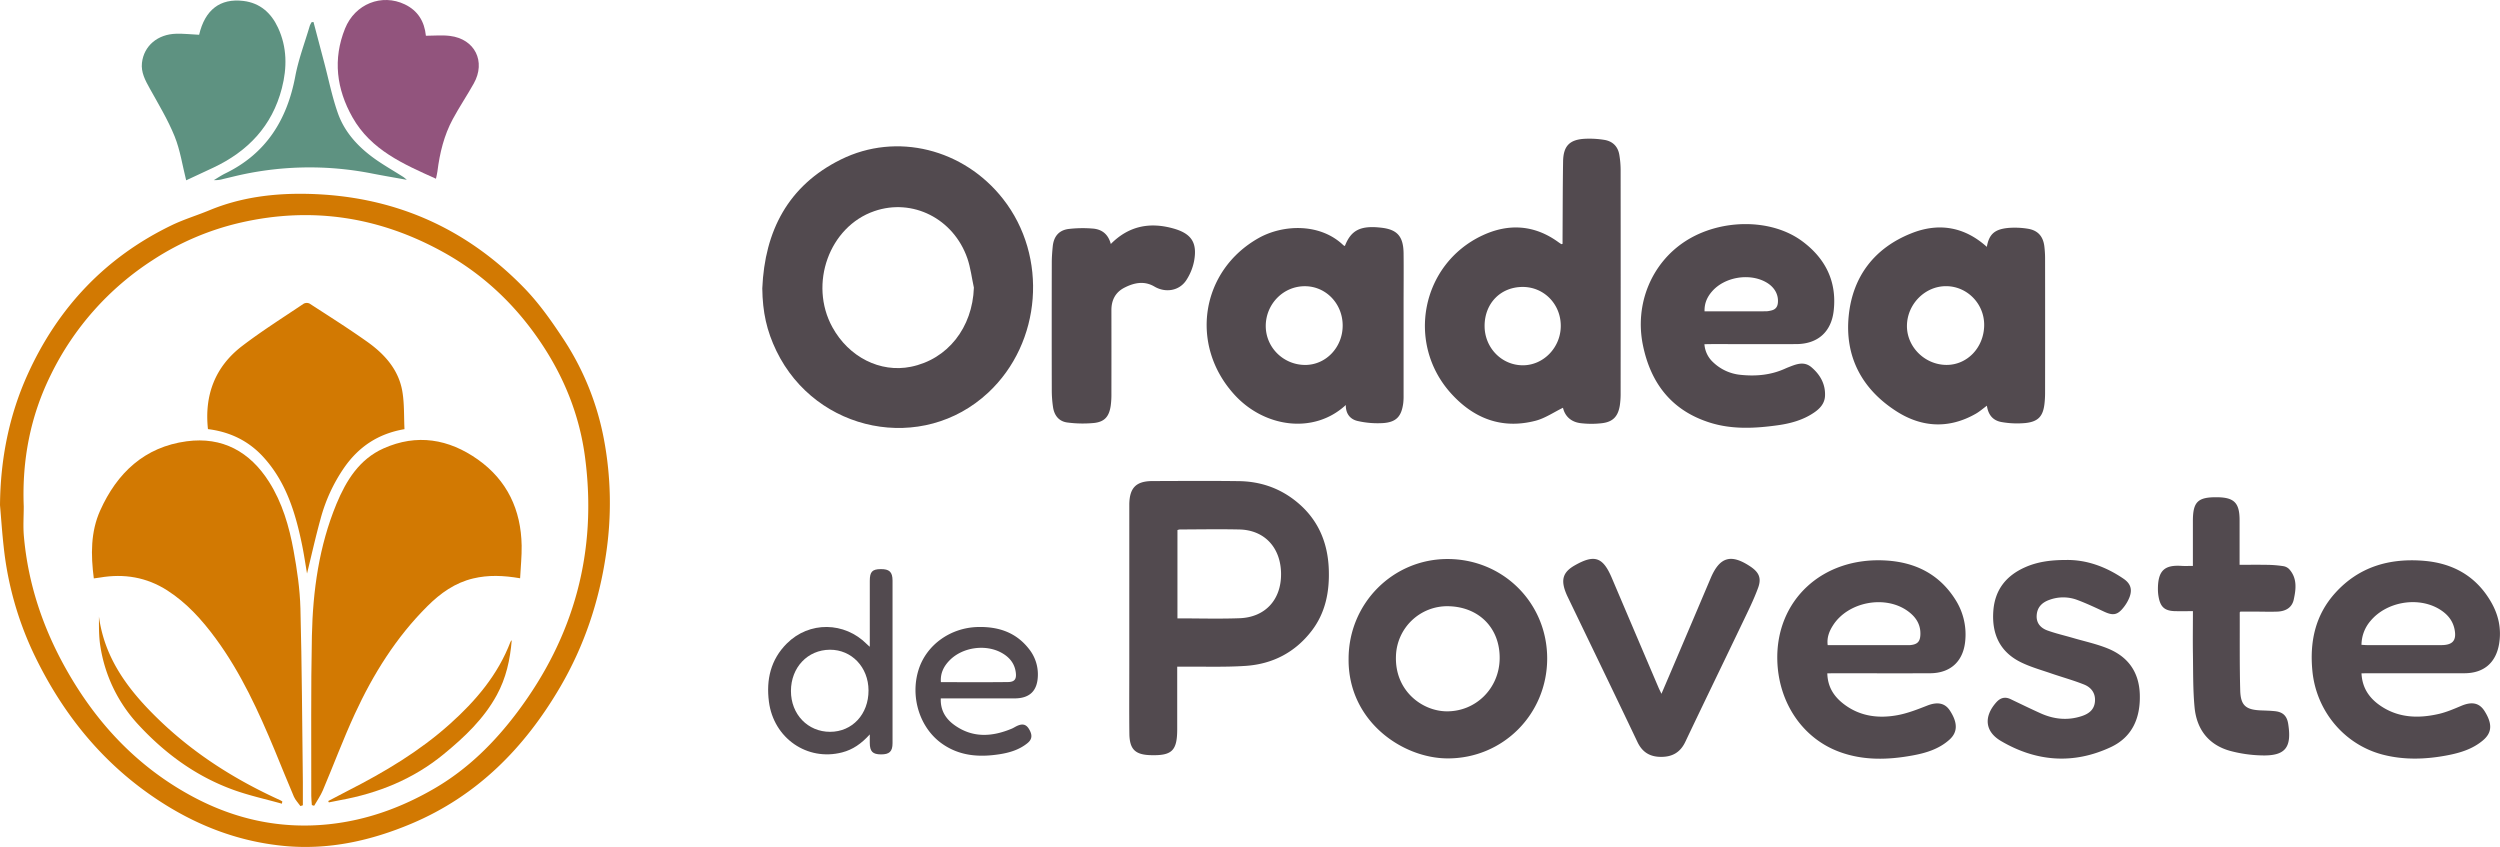
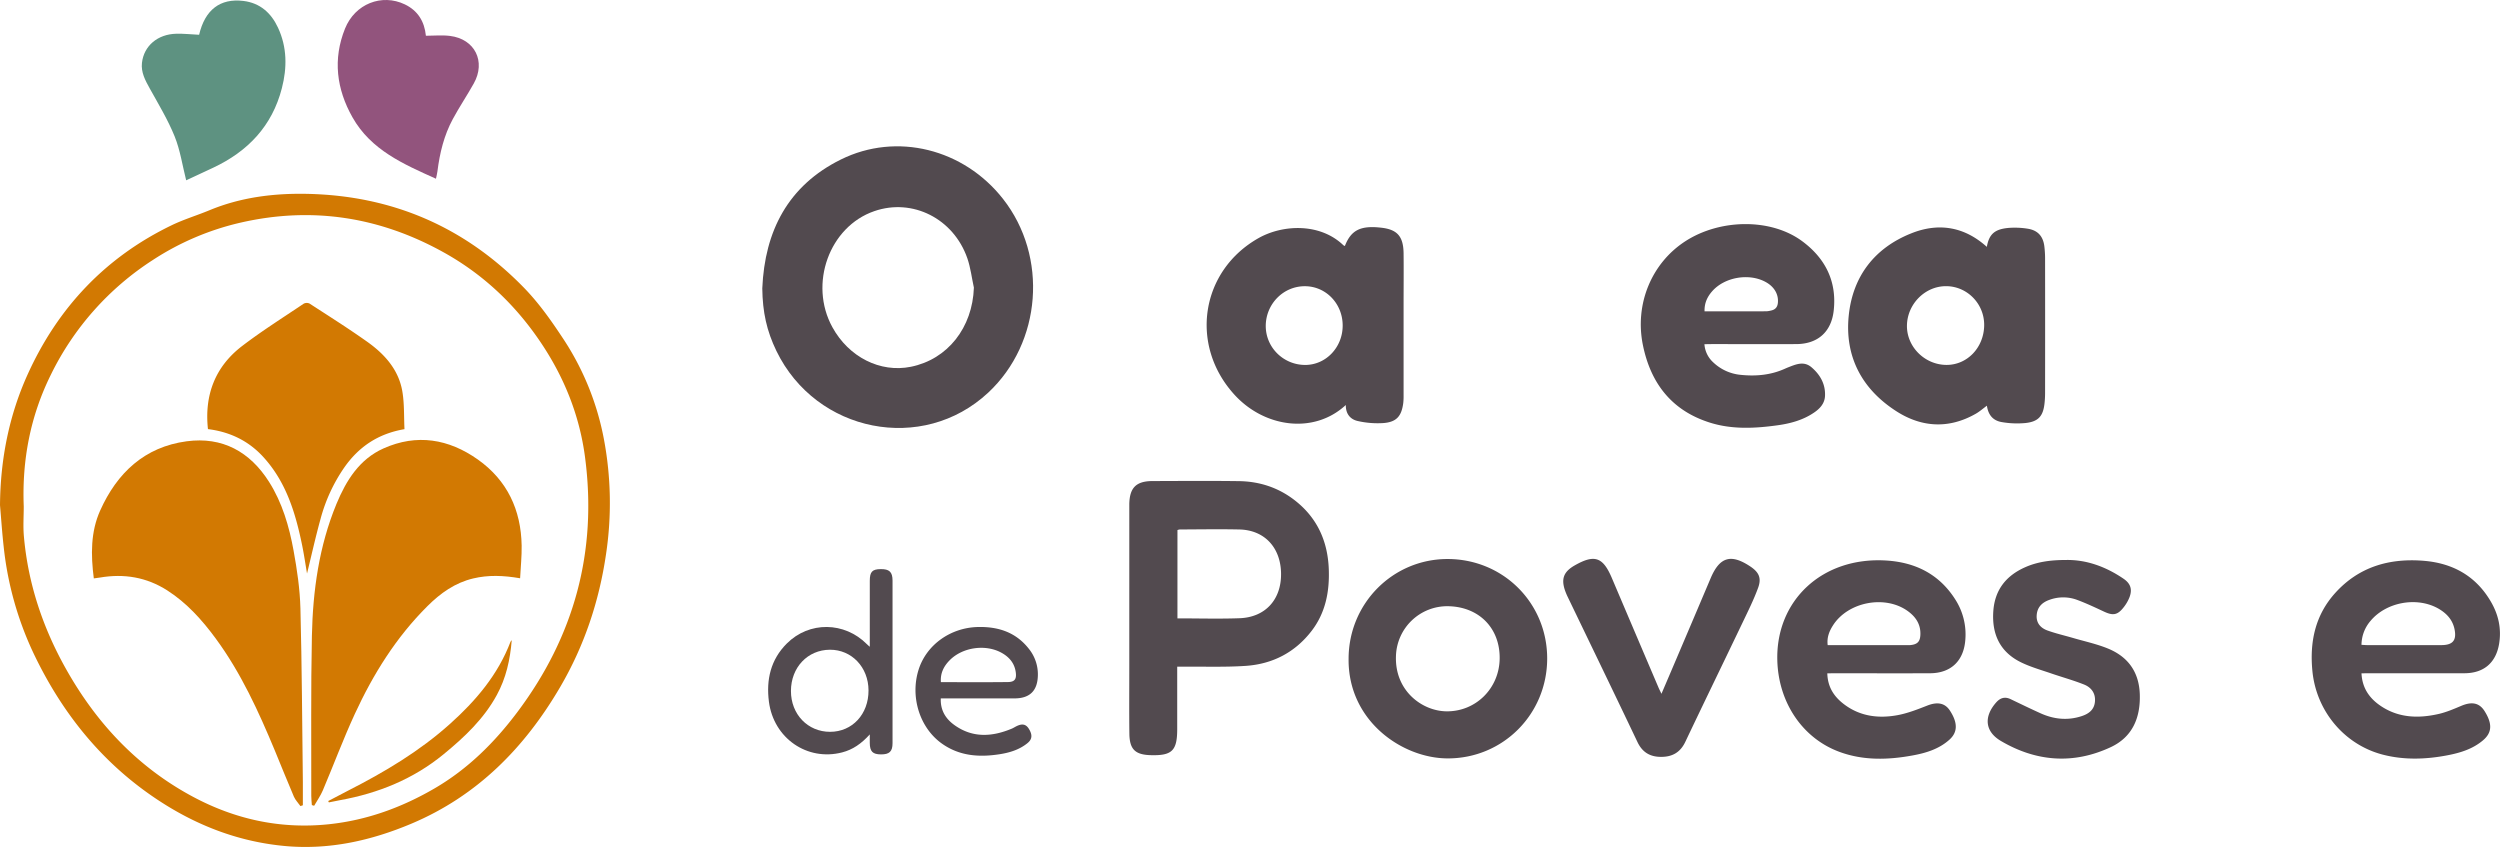
<svg xmlns="http://www.w3.org/2000/svg" id="Layer_1" data-name="Layer 1" viewBox="0 0 2052.01 695.2">
  <title>logo-temp</title>
  <path d="M0 414.61c.34-37.47 7.33-73.45 22.79-107.51 24.83-54.7 63.83-96 118.16-122.24 10-4.82 20.75-8.05 31-12.3 25.67-10.64 52.7-14 80.07-13.44C321.65 160.53 381.12 186 429.9 236c12.38 12.69 22.45 27 32.2 41.77a224.64 224.64.0 0133.63 82.92 282.2 282.2.0 011.74 93.91c-5.66 38.95-17.91 75.56-37.76 109.46-29.15 49.77-68 89.23-122 112-33.23 14-67.74 21.7-104 18.34-35.48-3.3-68.14-15.18-98.38-34.1C86.57 629.8 51.75 587.27 27.3 535.74A271.67 271.67.0 013.09 449.38C1.78 437.82 1 426.2.0 414.61zm19.49 1c0 8.16-.61 16.37.11 24.47C23 478.88 35.05 515 54.07 548.89 79.16 593.63 113 629.71 158.42 654c34.85 18.65 72.15 26.7 111.61 22.53 31.18-3.3 60.07-13.85 87.07-29.65s48.8-37.45 67.45-62.26c46.82-62.29 65.86-132.07 55.62-209.55-4.51-34.17-17.07-65.33-36.19-93.79-20.8-31-47.29-56.13-80.05-74.27-52.31-29-107.71-37.67-166.22-24.33a222.87 222.87.0 00-72.44 30.85 234.37 234.37.0 00-83.45 93.89C24.89 341.53 18 377.75 19.49 415.63z" fill="#d27902" />
  <path d="M625.69 236.68c2-47.07 21.18-84.29 64.43-105.72 45.93-22.77 101-8.68 133.15 32.29 37.16 47.29 31.78 118-12.1 159-53.82 50.27-141.33 33-173.91-34.24C629.32 271.56 625.93 256.24 625.69 236.68zm173.68-.59C797.61 228 796.65 219.7 794 212c-11.38-32.67-45.07-49.53-76.36-38.7C680.69 186 663.72 233 683.2 268.53c13.49 24.6 39.27 37.61 64.44 32.52C777.88 294.94 798.25 268.9 799.37 236.09z" fill="#524a4f" />
-   <path d="M1282.55 200.15c0-1.63.0-3.4.0-5.17.13-20.81.11-41.63.44-62.44.21-12.84 5.39-18.07 18.26-18.65a77 77 0 0115.39.89c6.94 1.07 11.37 5.33 12.52 12.39a75.41 75.41.0 011.06 11.9q.09 91.7.0 183.39a65 65 0 01-.68 10.44c-1.47 8.93-5.68 13.4-14.6 14.46a74.84 74.84.0 01-17.38.0c-7.83-.89-13-5.53-14.66-12.66-7.52 3.64-14.72 8.66-22.68 10.7-27.51 7.06-50.54-1.84-69.19-22.48-37.17-41.15-24.42-106.17 25.76-129.68 21.37-10 42.64-8.79 62.31 5.51.79.57 1.61 1.11 2.44 1.64C1281.65 200.45 1281.87 200.32 1282.55 200.15zm-32.67 35.37c-18 0-31.13 13.2-31.32 31.66-.19 18 13.8 32.6 31.32 32.65 17 .05 31.17-14.6 31.21-32.28C1281.14 249.68 1267.38 235.56 1249.88 235.52z" fill="#524a4f" />
  <path d="M966.26 547.23v51.18c0 17.77-4.21 21.92-21.79 21.43-12.73-.35-17.34-4.79-17.48-17.76-.21-18.66-.06-37.31-.06-56V417.19c0-1.17.0-2.33.0-3.5.27-13.36 5.65-18.79 19-18.83 23.65-.07 47.31-.25 71 .06 16.54.22 31.78 5.08 45.09 15.18 18.94 14.37 27.82 33.85 28.66 57.28.65 18.27-2.68 35.56-14.05 50.39-13.65 17.8-32.18 27.32-54.29 28.8-16.58 1.11-33.28.5-49.93.66zm.19-39.67c17.34.0 34.18.5 51-.12 21.14-.78 34.22-15.25 34.05-36.47-.17-21.43-13.51-35.9-34.18-36.37-16.32-.36-32.65-.07-49 0a7.78 7.78.0 00-1.86.49z" fill="#524a4f" />
  <path d="M1630.8 202.63c1.9-10.74 6.66-14.8 18.94-15.64a67.54 67.54.0 0114.41.7c8.4 1.25 12.87 6.15 13.87 14.6a84.75 84.75.0 01.59 10q.08 55.22.0 110.43a78.49 78.49.0 01-.42 8c-1.08 10.78-5 15.36-15.73 16.51a73.61 73.61.0 01-19.32-.76c-7.37-1.2-11.21-6-12.28-13.48-3.11 2.28-5.93 4.79-9.14 6.62-21.94 12.5-44.14 11.31-64.81-1.83-28.6-18.19-43-45.12-39.42-79.09 3.37-32 21.17-55.09 51.13-67.09C1590.8 182.65 1612.06 185.76 1630.8 202.63zm-33.4 96.89c17.07.21 30.82-13.94 31.22-32.16.39-17.62-13.59-32.27-31-32.47s-32.22 14.61-32.39 32.49C1565.09 284.65 1579.74 299.3 1597.4 299.52z" fill="#524a4f" />
  <path d="M1104.65 332.43c-26.37 24.36-66.85 18.31-91.21-8.23-37.49-40.84-28-102.13 19.85-128.91 19.74-11 50.15-12.45 69.35 6a5.21 5.21.0 001.25.62c5.06-13.07 12.9-17 30-15 13 1.5 18 7.12 18.18 21 .16 14.16.0 28.32.0 42.48q0 37 0 74a50.1 50.1.0 01-.28 6.49c-1.43 10.87-5.64 15.62-16.56 16.39a73.82 73.82.0 01-20.68-1.67C1108.47 344.28 1104.53 339.86 1104.65 332.43zm-65.72-64.88c0 17.54 14.32 31.82 32.14 32 17.11.13 31-14.34 31-32.33s-13.77-32.3-31.08-32.29C1053.32 234.92 1039 249.51 1038.93 267.55z" fill="#524a4f" />
  <path d="M1399 282.52a22.11 22.11.0 007 14.68 37.74 37.74.0 0022.69 10.47c12.42 1.3 24.6.24 36.18-4.93.75-.34 1.52-.66 2.3-1 6.55-2.52 13.26-5.78 19.72-.27 7.14 6.09 11.53 13.82 11.09 23.5-.28 6.17-4.1 10.38-9 13.69-9 6.13-19.29 8.94-29.89 10.41-18.58 2.58-37.26 3.56-55.43-2.13-31.34-9.81-48.71-32.14-55.15-63.64-6.87-33.6 7-67.27 34.84-85.3 28.6-18.49 70.21-18.94 95.77-.12 19 14 28.68 32.92 26 57-1.92 17.55-13.1 27.49-30.77 27.55-23.16.08-46.32.0-69.48.0zm.07-27h47.49c1.33.0 2.67.0 4-.06a25.24 25.24.0 003.43-.64c3.32-.8 5-2.87 5.31-6.33.63-6.87-2.94-13.14-10-17-13.64-7.52-33.76-4.09-44 7.64C1401.39 243.6 1398.91 248.75 1399.1 255.52z" fill="#524a4f" />
  <path d="M1938.33 552.68c.59 12.5 6.89 21 16.58 27.29 14.53 9.4 30.47 9.75 46.65 6.08 6.42-1.46 12.6-4.13 18.7-6.7 8.74-3.68 14.85-2.45 19.14 4.42 6.49 10.38 6.12 17.66-1.47 24-8.41 7.08-18.59 10.18-29.11 12.19-17.85 3.42-35.78 4-53.46-.66-31.4-8.37-54.07-35.79-57.31-68.27-2.4-24.11 2.25-46.19 18.87-64.49 19.51-21.48 44.61-28.57 72.78-26.2 23.9 2 42.83 12.71 55 33.83 6.07 10.5 8.58 21.89 6.61 34.08-2.54 15.63-12.45 24.3-28.43 24.36-26.32.11-52.64.0-79 0zm0-23.4c1.82.09 3.29.23 4.75.23q17.73.0 35.45.0c8.49.0 17 0 25.46.0 9.3-.06 12.49-3.92 10.74-12.85-1.53-7.75-6.32-13-12.9-16.9-17.52-10.24-42.92-5.8-56 9.76A30.45 30.45.0 001938.32 529.28z" fill="#524a4f" />
  <path d="M1106.93 540.78c0-45.39 36.21-81.92 81.2-81.94 45.7.0 81.89 36.15 81.8 81.77s-36.3 82-81.76 81.89C1151 622.39 1106.41 591.81 1106.93 540.78zm81.63-43.2a42.14 42.14.0 00-42.74 40.6c-1.22 28.75 21.41 45.42 41.38 45.68 24 .32 43.35-18.68 43.73-43.15C1231.32 515.63 1214 498 1188.56 497.58z" fill="#524a4f" />
  <path d="M1499.87 552.68c.28 11.62 5.85 19.58 14.26 25.78 13 9.61 28 11.38 43.29 8.56 8.4-1.55 16.56-4.77 24.56-7.91 8.17-3.19 14.39-2.17 18.49 4.11 6.5 9.93 6.52 17.7-.32 23.86-8.6 7.74-19.31 11-30.35 13-20 3.67-40.14 4.27-59.63-2.82-30.84-11.21-50.4-40.84-51.34-75.13-1.36-49.26 36.87-85.25 89.34-82.06 24.07 1.47 43.61 11.27 56.75 32a53 53 0 018.25 32.82c-1.2 17.35-11.62 27.64-29 27.72-26.16.12-52.32.0-78.47.0zm.3-23.16h63.55c1.33.0 2.67.07 4 0 6.31-.54 8.48-3 8.55-9.25.09-8.3-4.1-14.21-10.51-18.8-18.57-13.28-48.86-7.48-61.19 11.76C1501.51 518 1499.39 523.15 1500.17 529.52z" fill="#524a4f" />
  <path d="M1695.51 459.64c16.77-.37 32.81 5.38 47.48 15.37 5.74 3.91 7.37 8.67 4.93 15.14a32.18 32.18.0 01-4.68 8.16c-5.11 6.61-8.83 7.2-16.33 3.67-7.22-3.38-14.46-6.78-21.91-9.56a32.73 32.73.0 00-23 0c-6 2.15-9.9 6.11-10.29 12.73-.38 6.46 3.44 10.44 9 12.41 6.85 2.46 14 4.08 21 6.13 9.56 2.8 19.41 4.9 28.57 8.66 16.57 6.81 25.55 19.42 26.08 37.79.55 19.2-6.16 34.86-23.84 43.12-30.66 14.33-61.21 12-90.2-5.09-13.2-7.79-14.09-20-3.89-31.56 3.41-3.88 7.27-5 12-2.69 8.09 3.87 16.16 7.81 24.33 11.49 11 5 22.38 6.2 34 2.34 5.7-1.89 10.13-5.16 10.76-11.72.68-7-3-11.79-8.89-14.16-8.93-3.56-18.25-6.1-27.35-9.24-8.15-2.8-16.54-5.16-24.25-8.91-17.47-8.48-24.28-23.25-22.91-42.21 1.25-17.37 10.5-29 26.08-35.9C1672.41 461.07 1683.24 459.66 1695.51 459.64z" fill="#524a4f" />
-   <path d="M1799.93 464.51c0-12.61.0-24.74.0-36.87.0-15.77 4-19.67 19.92-19.5 14 .14 18.39 4.66 18.41 18.75.0 12.13.0 24.27.0 36.7 8.07.0 15.79-.11 23.51.05a93 93 0 0112.37 1.06 8.66 8.66.0 014.79 2.42c6.74 7.43 5.68 16.34 3.79 25-1.47 6.77-6.81 9.62-13.37 9.89-6.13.24-12.28.0-18.43.0h-12c-.16.21-.53.46-.53.72.07 21.31-.18 42.63.39 63.93.33 12.44 4.62 15.95 17.09 16.44 3.83.15 7.66.23 11.46.64 6.58.71 9.82 3.94 10.83 10.41 3.1 19.67-2.48 26.53-22.22 25.88a109 109 0 01-25.55-3.73c-17.83-5-27.44-17.92-29.1-35.92-1.35-14.55-1.09-29.25-1.33-43.88-.18-11.45.0-22.9.0-34.86-5.07.0-9.69.06-14.3.0-8.74-.14-12.37-3.22-13.88-11.79a34.82 34.82.0 01-.55-5.94c-.11-15.86 5.66-20.24 19.08-19.45C1793.25 464.67 1796.25 464.51 1799.93 464.51z" fill="#524a4f" />
  <path d="M1363.73 569.47c4.29-10 8.33-19.45 12.34-28.89q14.06-33 28.08-66.09c7.41-17.38 16.59-20.09 32.39-9.61 7.07 4.69 9.48 9.42 6.58 17.43-3.5 9.65-8.12 18.91-12.56 28.19-15.71 32.84-31.65 65.58-47.28 98.47-4.1 8.61-10.67 12.31-19.86 12.27-9 0-15.33-3.67-19.37-12.14-18.93-39.79-38.15-79.43-57.26-119.13a52.08 52.08.0 01-2.13-5.06c-3.45-9.81-1.21-15.67 7.91-20.85 16.21-9.22 23.1-6.88 30.4 10.28q19.13 45 38.3 89.93C1361.92 565.79 1362.68 567.26 1363.73 569.47z" fill="#524a4f" />
  <path d="M152.81 148c-3.1-12.25-4.89-24.75-9.49-36.11-5.52-13.61-13.23-26.37-20.4-39.28-3.7-6.65-7.3-13.3-6.4-21.06 1.61-14 12.92-23.49 28.14-23.86 6.25-.15 12.53.55 18.78.85C168.23 8.06 180.69-1.6 199.88.78c13.59 1.69 22.67 9.83 28.29 21.89 7.51 16.11 7.55 32.81 3.19 49.74-8 31.08-27.9 51.87-56.37 65.25C167.35 141.25 159.7 144.81 152.81 148z" fill="#5e9281" />
  <path d="M357.84 146.7c-26.69-12-53.34-23.53-68.51-50.39-13.14-23.24-16.22-47.74-6.13-72.84 8.17-20.33 30.17-28.93 49.06-19.89 10.61 5.08 16.14 13.91 17.32 25.77 6.62.0 13.28-.69 19.76.13C389.8 32 399 50.52 388.85 68.57c-5.52 9.86-11.84 19.27-17.21 29.21-7.18 13.32-10.71 27.84-12.58 42.8C358.82 142.52 358.3 144.44 357.84 146.7z" fill="#92547d" />
-   <path d="M911.76 200.27C926.68 185.21 944 182.22 963 187.51c15.06 4.2 19.94 11.78 17.07 27A44 44 0 01973.7 230c-5.76 8.78-17.05 10.57-26.13 5.22-8.37-4.93-16.75-3.17-24.71.94-7.31 3.76-10.63 10.19-10.61 18.42q.06 34.24.0 68.48a69 69 0 01-.57 10c-1.31 8.75-4.92 13.13-13.59 14.11a96.79 96.79.0 01-21.78-.35c-7.1-.81-11-5.79-12-12.79a94.88 94.88.0 01-1-12.93q-.12-52.73.0-105.47c0-4.48.34-9 .79-13.44.83-8.08 5-13.18 12.94-14.24a99.93 99.93.0 0119.34-.38C904 188 909.5 191.79 911.76 200.27z" fill="#524a4f" />
  <path d="M713.93 530.87V507.73c0-10.33.0-20.66.0-31 0-7.4 2-9.5 8.85-9.6 7.16-.11 9.81 2.27 9.82 9.41q.07 66.7.0 133.43c0 6.91-2.61 9.27-9.47 9.24s-9.14-2.37-9.21-9.41c0-1.92.0-3.84.0-7-6.83 7.58-13.95 12.53-22.69 14.77C662.57 625 635 605.91 631.14 576c-2.35-18.13 1.43-34.57 14.68-47.8 18.4-18.39 47.33-18 65.76.58C712.1 529.35 712.7 529.8 713.93 530.87zm-32.72 2.43c-18.31.09-31.94 14.51-32 33.77s13.87 33.63 32.12 33.61 31.64-14.48 31.55-34C712.84 547.69 699.08 533.21 681.21 533.3z" fill="#524a4f" />
-   <path d="M334.12 147.64c-9.63-1.74-19.28-3.37-28.88-5.25a264.31 264.31.0 00-114.34 2.69c-2.58.63-5.16 1.23-7.74 1.85a23.22 23.22.0 01-7.63.91c3.12-1.84 6.13-3.91 9.37-5.49 33.48-16.25 50.71-43.88 57.46-79.66C245 48.58 250.21 35 254.29 21.12a17.59 17.59.0 011.51-2.92l1.52-.14q4.41 16.71 8.82 33.43c3.64 13.78 6.43 27.86 11.14 41.26 5.87 16.69 17.88 29.07 32.33 39 7 4.78 14.37 9 21.53 13.56a26.85 26.85.0 012.9 2.45z" fill="#5e9281" />
  <path d="M772.2 573.23c-.4 10.18 4.35 17.16 11.74 22.3 14.87 10.35 30.62 9.2 46.55 2.55 1.37-.57 2.62-1.43 4-2.08 3.83-1.86 7.27-2.13 9.92 2.09 3.07 4.89 3 8.63-1.11 11.92-6.66 5.4-14.64 7.8-22.91 9.08-16.74 2.61-32.88 1.48-47.28-8.75C754.89 597.42 746.92 572 754 549.64c6.51-20.58 26.48-34.6 49-35 16.62-.31 30.84 4.41 41.39 17.78a33.42 33.42.0 017.49 22.24c-.38 12.43-6.67 18.55-19.15 18.59-18.15.0-36.3.0-54.45.0zm.09-13.32c18.54.0 36.79.14 55.05-.08 5.62-.07 7.18-2.56 6.38-8.18-1.05-7.38-5.38-12.38-11.66-15.85-13.14-7.26-32-4.58-42.54 6.11C774.72 546.77 771.72 552.5 772.29 559.91z" fill="#524a4f" />
  <path d="M77 474.76c-2.5-19.46-2.63-38.21 5.21-55.69 13.86-30.89 36.38-52.22 71-56.86 29.35-3.93 51.92 8.56 67.57 33.2 10.93 17.2 16.56 36.65 20.18 56.46 2.86 15.67 5.21 31.63 5.63 47.51 1.23 47.45 1.42 94.93 2 142.39.08 6.4.0 12.8.0 19.2l-2 .65c-1.82-2.58-4.16-4.94-5.38-7.78-5.37-12.5-10.37-25.16-15.59-37.72-13.37-32.14-27.79-63.77-48.53-92-11.18-15.19-23.72-29.23-39.85-39.55-16.93-10.83-35.37-13.87-55-10.55C80.57 474.31 79 474.49 77 474.76z" fill="#d27902" />
  <path d="M426.91 474.65c-13.77-2.37-26.17-2.81-38.52.14-14.93 3.55-26.85 12.08-37.5 22.68-25.71 25.55-44.57 55.83-59.63 88.47-9.5 20.6-17.43 41.92-26.29 62.82-1.88 4.42-4.72 8.42-7.12 12.62l-1.88-.57c-.16-2.52-.47-5-.47-7.57.09-43.8-.4-87.62.51-131.4.77-37 5.86-73.54 20.13-108.14 8-19.28 18.78-36.77 38.7-45.66 27.35-12.22 53.53-7.76 77.4 9.14 24.09 17.06 35.43 41.32 35.94 70.6C428.33 456.52 427.38 465.28 426.91 474.65z" fill="#d27902" />
  <path d="M332 352.26c-21.79 3.72-37.54 14.56-49.34 31.35a135.54 135.54.0 00-19.54 42.28c-4.15 15-7.52 30.22-11.11 44.87-1.24-7.23-2.39-15.24-4-23.14-5.43-26.55-13.15-52.15-32.07-72.72-12.18-13.25-27.5-20.49-45.25-22.68-3-27.83 5.79-51.16 28-68.17 16.23-12.41 33.59-23.33 50.55-34.76a5.4 5.4.0 014.81-.14c15.91 10.31 31.95 20.44 47.4 31.4 14.3 10.16 25.87 23 28.84 41C331.94 331.46 331.5 341.69 332 352.26z" fill="#d27902" />
  <path d="M269.38 657.5c5.52-2.89 11-5.83 16.56-8.66 29.73-15.16 58.31-32.15 83.26-54.52 21.24-19 39.52-40.43 49.84-67.6.1-.27.38-.48 1-1.27-1.33 16.2-4.69 31.16-12.24 45-10.72 19.72-26.74 34.75-43.76 48.7-24.75 20.3-53.52 31.95-84.85 37.62-3.09.56-6.16 1.22-9.23 1.84z" fill="#d27902" />
-   <path d="M231.39 659.68c-13.18-3.7-26.64-6.62-39.49-11.25-30.61-11-56.24-29.71-78.26-53.52a121.71 121.71.0 01-31.27-64.52c-1.29-7.94-1.14-16.11-1.15-24.29C86 541.75 106.7 568 131.47 591.74c28.77 27.53 62 48.46 98.14 64.89.73.33 1.41.78 2.11 1.17z" fill="#d27902" />
</svg>